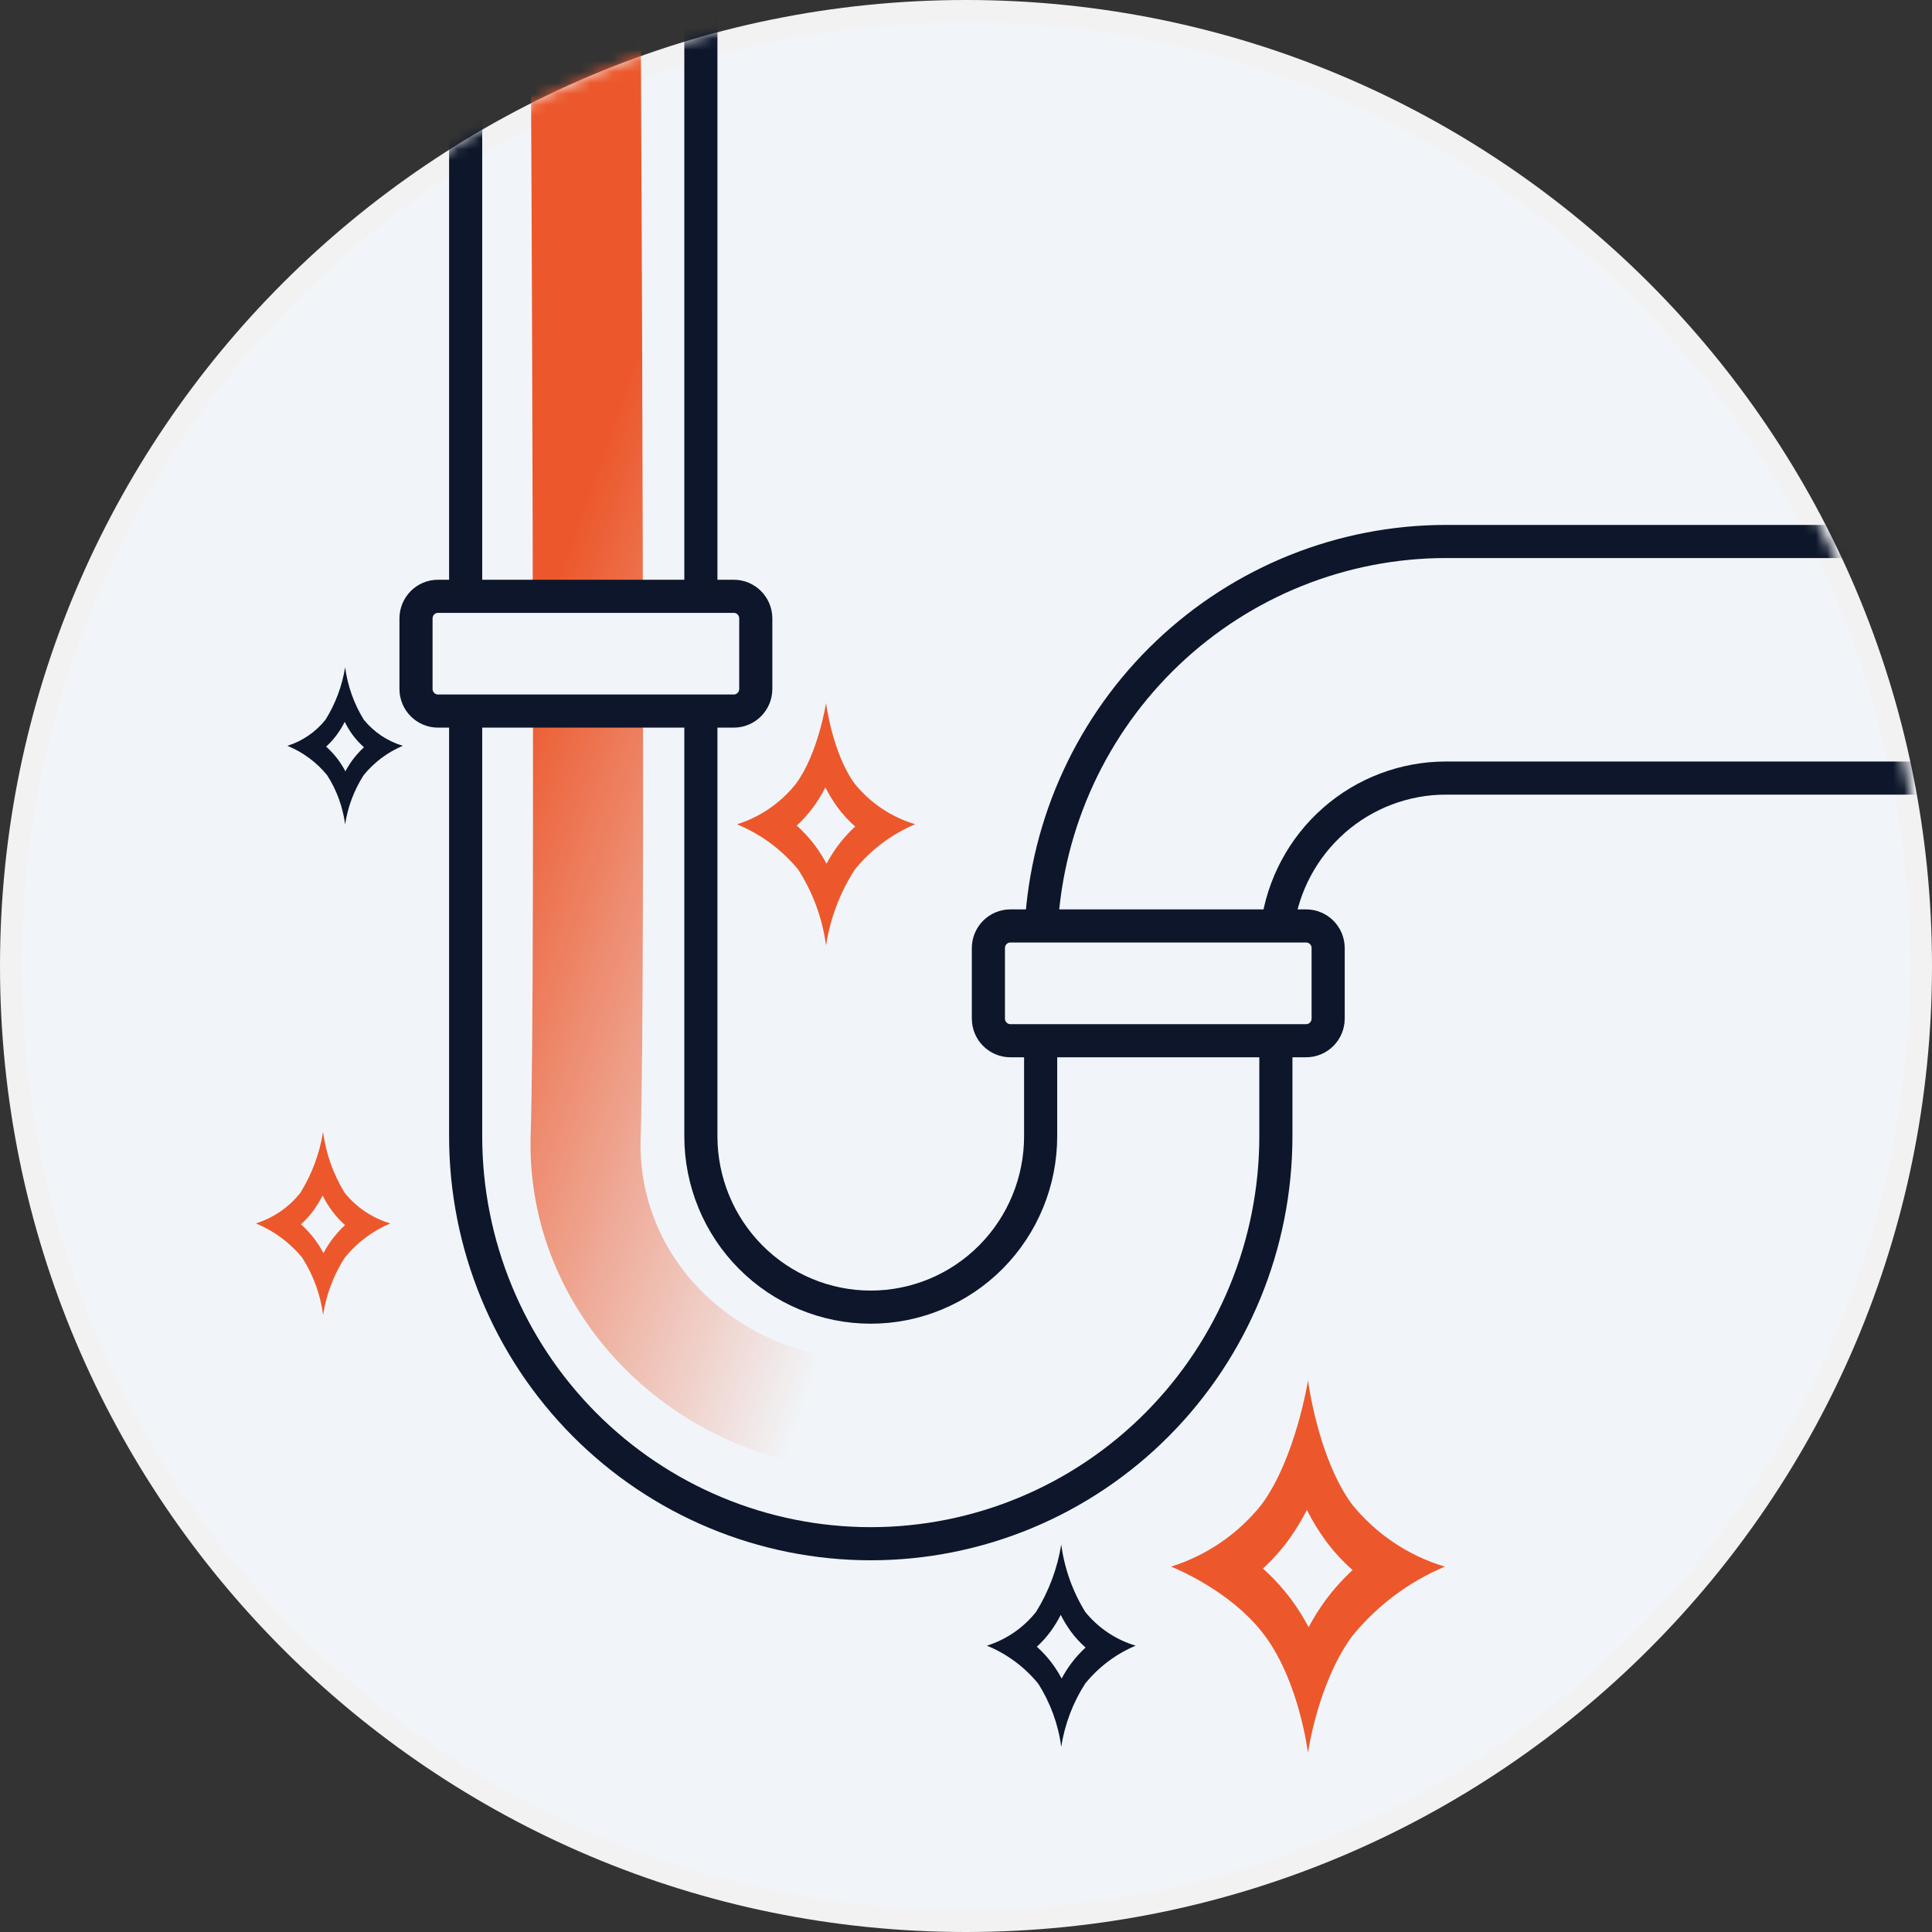
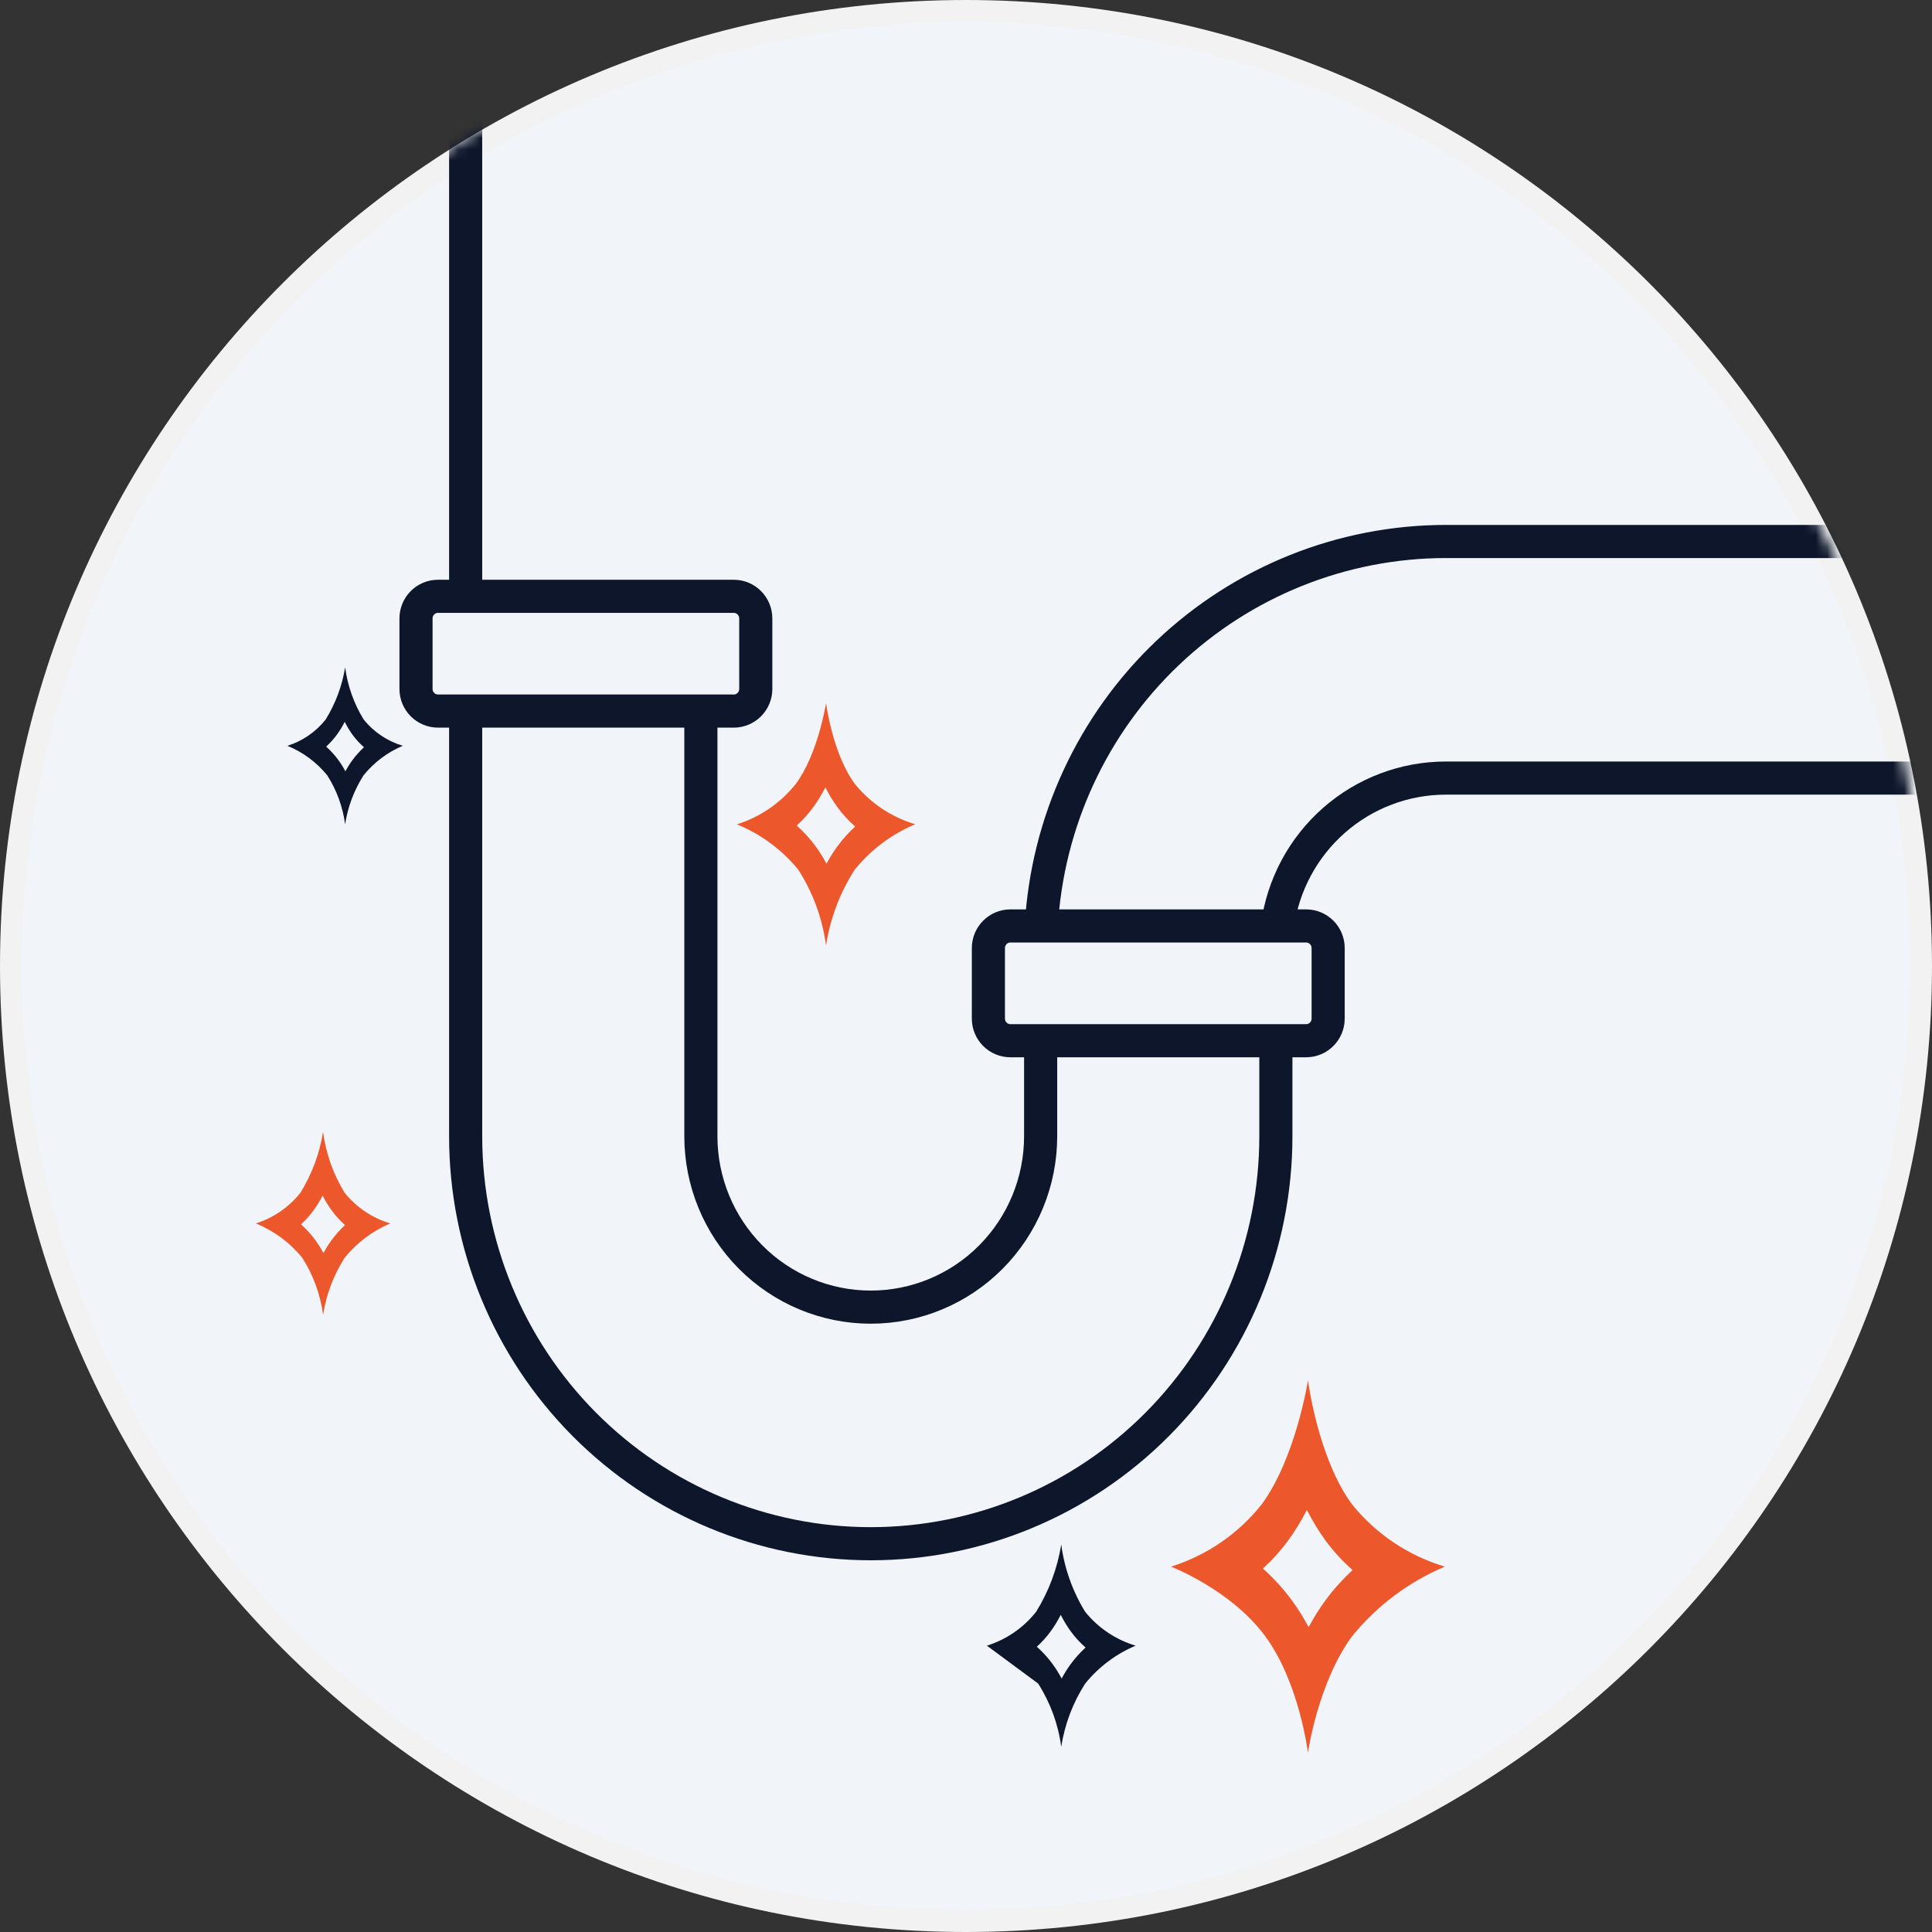
<svg xmlns="http://www.w3.org/2000/svg" width="175" height="175" viewBox="0 0 175 175" fill="none">
  <rect x="0" y="0" width="175" height="175" fill="#333333" stroke="none" />
  <g clip-path="url(#clip0_41_2)">
    <path d="M87.5 173.997C81.63 173.997 75.764 173.406 70.065 172.239C64.511 171.103 59.048 169.407 53.828 167.199C48.702 165.031 43.758 162.348 39.134 159.224C34.553 156.129 30.246 152.575 26.331 148.661C22.417 144.746 18.863 140.439 15.768 135.858C12.644 131.234 9.961 126.291 7.794 121.166C5.586 115.947 3.891 110.485 2.754 104.932C1.588 99.234 0.997 93.369 0.997 87.5C0.997 81.631 1.588 75.766 2.754 70.068C3.891 64.515 5.586 59.053 7.794 53.834C9.961 48.709 12.644 43.766 15.768 39.142C18.863 34.561 22.417 30.254 26.331 26.339C30.246 22.425 34.553 18.871 39.134 15.776C43.758 12.652 48.702 9.969 53.828 7.801C59.048 5.593 64.511 3.897 70.065 2.76C75.764 1.594 81.63 1.003 87.5 1.003C93.37 1.003 99.237 1.594 104.936 2.76C110.49 3.897 115.953 5.593 121.173 7.801C126.298 9.969 131.242 12.652 135.867 15.776C140.447 18.871 144.755 22.425 148.669 26.339C152.584 30.254 156.138 34.561 159.232 39.142C162.356 43.766 165.039 48.709 167.207 53.834C169.414 59.053 171.11 64.515 172.246 70.068C173.412 75.766 174.003 81.631 174.003 87.5C174.003 93.369 173.412 99.234 172.246 104.932C171.11 110.485 169.414 115.947 167.207 121.166C165.039 126.291 162.356 131.234 159.232 135.858C156.138 140.439 152.584 144.746 148.669 148.661C144.755 152.575 140.447 156.129 135.867 159.224C131.242 162.348 126.298 165.031 121.173 167.199C115.953 169.407 110.49 171.103 104.936 172.239C99.237 173.406 93.37 173.997 87.5 173.997Z" fill="#F1F5F9" />
    <path d="M87.5 2.006C81.697 2.006 75.897 2.59 70.263 3.743C64.774 4.867 59.374 6.543 54.214 8.725C49.148 10.868 44.261 13.52 39.69 16.609C35.162 19.668 30.904 23.181 27.034 27.05C23.165 30.92 19.652 35.178 16.593 39.705C13.505 44.276 10.854 49.161 8.711 54.226C6.529 59.384 4.854 64.782 3.731 70.27C2.578 75.902 1.994 81.699 1.994 87.5C1.994 93.301 2.578 99.098 3.731 104.73C4.854 110.218 6.529 115.615 8.711 120.774C10.854 125.839 13.505 130.724 16.593 135.295C19.652 139.822 23.165 144.08 27.034 147.949C30.904 151.819 35.162 155.332 39.69 158.391C44.261 161.479 49.148 164.132 54.214 166.275C59.374 168.457 64.774 170.133 70.263 171.257C75.897 172.41 81.697 172.994 87.5 172.994C93.304 172.994 99.103 172.41 104.737 171.257C110.227 170.133 115.626 168.457 120.786 166.275C125.853 164.132 130.739 161.479 135.311 158.391C139.839 155.332 144.097 151.819 147.966 147.949C151.836 144.08 155.349 139.822 158.407 135.295C161.495 130.724 164.147 125.839 166.289 120.774C168.471 115.615 170.147 110.218 171.27 104.73C172.422 99.098 173.006 93.301 173.006 87.5C173.006 81.699 172.422 75.902 171.27 70.27C170.147 64.782 168.471 59.384 166.289 54.226C164.147 49.161 161.495 44.276 158.407 39.705C155.349 35.178 151.836 30.92 147.966 27.05C144.097 23.181 139.839 19.668 135.311 16.609C130.739 13.52 125.853 10.868 120.786 8.725C115.626 6.543 110.227 4.867 104.737 3.743C99.103 2.59 93.304 2.006 87.5 2.006ZM87.5 0C135.825 0 175 39.175 175 87.5C175 135.825 135.825 175 87.5 175C39.175 175 0 135.825 0 87.5C0 39.175 39.175 0 87.5 0Z" fill="#F2F2F2" />
    <mask id="mask0_41_2" style="mask-type:luminance" maskUnits="userSpaceOnUse" x="0" y="0" width="175" height="176">
      <path d="M87.24 175.5C135.422 175.5 174.481 136.213 174.481 87.75C174.481 39.287 135.422 0 87.24 0C39.059 0 0 39.287 0 87.75C0 136.213 39.059 175.5 87.24 175.5Z" fill="white" />
    </mask>
    <g mask="url(#mask0_41_2)">
      <path d="M115.568 94.266V102.921C115.568 112.71 111.702 122.098 104.82 129.02C97.939 135.942 88.606 139.83 78.874 139.83C69.142 139.83 59.808 135.942 52.927 129.02C46.045 122.098 42.179 112.71 42.179 102.921V65.314" stroke="#0D162B" stroke-width="3" stroke-linecap="round" stroke-linejoin="round" />
      <path d="M42.179 53.434V8.227" stroke="#0D162B" stroke-width="3" stroke-linecap="round" />
      <path d="M115.708 83.872C116.212 80.164 118.033 76.764 120.836 74.302C123.638 71.84 127.232 70.482 130.953 70.478H181.425" stroke="#0D162B" stroke-width="3" stroke-linecap="round" stroke-linejoin="round" />
      <path d="M94.321 83.872C94.86 74.463 98.953 65.616 105.763 59.142C112.573 52.668 121.586 49.057 130.956 49.047H175.697" stroke="#0D162B" stroke-width="3" stroke-linecap="round" stroke-linejoin="round" />
-       <path d="M63.485 54.013V-5.516" stroke="#0D162B" stroke-width="3" stroke-linecap="round" stroke-linejoin="round" />
      <path d="M94.261 94.266V102.921C94.261 107.026 92.64 110.963 89.754 113.866C86.868 116.769 82.954 118.4 78.873 118.4C74.792 118.4 70.878 116.769 67.992 113.866C65.106 110.963 63.485 107.026 63.485 102.921V65.314" stroke="#0D162B" stroke-width="3" stroke-linecap="round" stroke-linejoin="round" />
-       <path d="M78.044 133.234L78.035 133.234C60.947 132.614 47.504 118.908 48.07 102.679C48.531 89.446 48.083 4.015 48.078 3.154C48.075 2.496 48.2 1.843 48.448 1.234C48.695 0.625 49.059 0.07 49.52 -0.398C50.45 -1.342 51.715 -1.877 53.036 -1.883C54.358 -1.89 55.628 -1.368 56.567 -0.433C57.506 0.502 58.038 1.775 58.044 3.104C58.063 6.63 58.498 89.601 58.03 103.034C57.651 113.925 66.595 122.796 78.394 123.219C79.715 123.266 80.963 123.838 81.864 124.811C82.766 125.783 83.246 127.076 83.2 128.404C83.153 129.733 82.584 130.988 81.618 131.895C80.651 132.801 79.366 133.285 78.045 133.238L78.044 133.234Z" fill="url(#paint0_linear_41_2)" />
      <path d="M118.31 83.872H91.522C90.42 83.872 89.528 84.77 89.528 85.878V92.262C89.528 93.37 90.42 94.268 91.522 94.268H118.31C119.411 94.268 120.304 93.37 120.304 92.262V85.878C120.304 84.77 119.411 83.872 118.31 83.872Z" fill="#F1F5F9" stroke="#0D162B" stroke-width="3" stroke-linecap="round" stroke-linejoin="round" />
      <path d="M66.464 54.013H39.676C38.575 54.013 37.682 54.911 37.682 56.019V62.403C37.682 63.511 38.575 64.409 39.676 64.409H66.464C67.565 64.409 68.458 63.511 68.458 62.403V56.019C68.458 54.911 67.565 54.013 66.464 54.013Z" fill="#F1F5F9" stroke="#0D162B" stroke-width="3" stroke-linecap="round" stroke-linejoin="round" />
      <path d="M70.064 98.736C72.17 98.076 74.031 96.797 75.407 95.064C77.429 92.32 78.137 87.748 78.137 87.748C78.137 87.748 78.718 92.318 80.736 95.062C82.153 96.811 84.063 98.089 86.214 98.728C84.082 99.625 82.201 101.037 80.74 102.838C79.4 104.919 78.513 107.261 78.137 109.711C77.81 107.265 76.952 104.921 75.623 102.846C74.138 101.033 72.228 99.621 70.064 98.736Z" fill="#F1F5F9" />
      <path d="M72.169 74.779C72.798 75.343 73.369 75.969 73.872 76.649C74.24 77.153 74.572 77.683 74.864 78.235C75.159 77.684 75.492 77.154 75.86 76.649C76.336 76.006 76.871 75.409 77.459 74.867C76.865 74.345 76.33 73.761 75.86 73.124C75.445 72.554 75.079 71.95 74.763 71.319C74.443 71.949 74.074 72.553 73.658 73.124C73.217 73.723 72.718 74.277 72.169 74.778M66.75 74.667C68.856 74.007 70.717 72.728 72.093 70.995C74.115 68.252 74.823 63.679 74.823 63.679C74.823 63.679 75.404 68.249 77.422 70.993C78.839 72.743 80.749 74.021 82.9 74.66C80.767 75.557 78.887 76.968 77.425 78.769C76.086 80.85 75.199 83.192 74.823 85.642C74.496 83.196 73.638 80.852 72.309 78.777C70.824 76.964 68.914 75.552 66.75 74.667Z" fill="#EC582C" />
      <path d="M27.266 110.9C27.74 111.326 28.17 111.798 28.55 112.311C28.827 112.691 29.077 113.091 29.298 113.507C29.52 113.091 29.771 112.691 30.049 112.31C30.408 111.826 30.811 111.376 31.253 110.968C30.807 110.573 30.404 110.132 30.052 109.651C29.738 109.222 29.461 108.767 29.222 108.291C28.981 108.767 28.702 109.222 28.389 109.653C28.056 110.105 27.68 110.523 27.266 110.9ZM23.173 110.816C24.761 110.319 26.165 109.355 27.204 108.049C28.248 106.366 28.948 104.49 29.263 102.532C29.523 104.489 30.191 106.37 31.224 108.05C32.292 109.369 33.731 110.334 35.353 110.817C33.747 111.495 32.331 112.559 31.23 113.916C30.22 115.486 29.552 117.253 29.268 119.101C29.022 117.254 28.375 115.484 27.372 113.917C26.25 112.549 24.807 111.483 23.173 110.816Z" fill="#EC582C" />
      <path d="M29.543 67.628C29.95 67.993 30.319 68.398 30.645 68.838C30.883 69.165 31.098 69.508 31.287 69.866C31.478 69.508 31.693 69.165 31.932 68.838C32.241 68.422 32.589 68.037 32.97 67.686C32.586 67.349 32.239 66.971 31.935 66.559C31.666 66.188 31.429 65.795 31.226 65.385C31.018 65.793 30.779 66.183 30.511 66.553C30.225 66.941 29.902 67.3 29.546 67.624M26.034 67.555C27.397 67.128 28.602 66.3 29.494 65.179C30.39 63.734 30.991 62.124 31.262 60.442C31.484 62.123 32.058 63.737 32.944 65.179C33.86 66.311 35.094 67.139 36.485 67.555C35.104 68.135 33.887 69.049 32.94 70.215C32.075 71.564 31.503 73.081 31.262 74.667C31.05 73.081 30.494 71.561 29.632 70.215C28.671 69.042 27.434 68.127 26.034 67.555Z" fill="#0D162B" />
-       <path d="M93.915 149.158C94.44 149.628 94.915 150.151 95.335 150.718C95.642 151.138 95.919 151.581 96.163 152.041C96.409 151.581 96.687 151.139 96.995 150.718C97.393 150.182 97.84 149.684 98.33 149.233C97.835 148.798 97.389 148.311 96.997 147.78C96.651 147.304 96.345 146.8 96.082 146.273C95.815 146.799 95.506 147.303 95.16 147.78C94.791 148.28 94.376 148.742 93.917 149.16M89.393 149.064C91.15 148.513 92.702 147.446 93.85 146C95.004 144.139 95.778 142.067 96.127 139.902C96.415 142.067 97.156 144.146 98.299 146.003C99.481 147.463 101.072 148.53 102.867 149.064C101.087 149.813 99.519 150.991 98.3 152.494C97.182 154.229 96.442 156.183 96.127 158.226C95.856 156.183 95.14 154.226 94.032 152.493C92.792 150.98 91.198 149.802 89.393 149.064Z" fill="#0D162B" />
+       <path d="M93.915 149.158C94.44 149.628 94.915 150.151 95.335 150.718C95.642 151.138 95.919 151.581 96.163 152.041C96.409 151.581 96.687 151.139 96.995 150.718C97.393 150.182 97.84 149.684 98.33 149.233C97.835 148.798 97.389 148.311 96.997 147.78C96.651 147.304 96.345 146.8 96.082 146.273C95.815 146.799 95.506 147.303 95.16 147.78C94.791 148.28 94.376 148.742 93.917 149.16M89.393 149.064C91.15 148.513 92.702 147.446 93.85 146C95.004 144.139 95.778 142.067 96.127 139.902C96.415 142.067 97.156 144.146 98.299 146.003C99.481 147.463 101.072 148.53 102.867 149.064C101.087 149.813 99.519 150.991 98.3 152.494C97.182 154.229 96.442 156.183 96.127 158.226C95.856 156.183 95.14 154.226 94.032 152.493Z" fill="#0D162B" />
      <path d="M114.396 142.077C115.362 142.943 116.238 143.906 117.011 144.95C117.577 145.724 118.086 146.539 118.536 147.387C118.988 146.541 119.498 145.727 120.063 144.952C120.794 143.964 121.616 143.048 122.518 142.215C121.607 141.414 120.784 140.517 120.063 139.539C119.426 138.663 118.863 137.736 118.378 136.766C117.886 137.734 117.319 138.662 116.681 139.539C116.003 140.459 115.236 141.31 114.393 142.08M106.07 141.905C109.306 140.892 112.166 138.928 114.282 136.266C117.383 132.048 118.477 125.026 118.477 125.026C118.477 125.026 119.366 132.05 122.467 136.268C124.642 138.956 127.573 140.921 130.877 141.905C127.601 143.282 124.713 145.45 122.467 148.217C119.367 152.435 118.474 158.778 118.474 158.778C118.474 158.778 117.709 152.436 114.609 148.217C111.508 143.997 106.07 141.905 106.07 141.905Z" fill="#EC582C" />
    </g>
  </g>
  <defs>
    <linearGradient id="paint0_linear_41_2" x1="53.177" y1="44.835" x2="96.566" y2="60.031" gradientUnits="userSpaceOnUse">
      <stop stop-color="#EC582C" />
      <stop offset="1" stop-color="#EC582C" stop-opacity="0" />
    </linearGradient>
    <clipPath id="clip0_41_2">
      <rect width="175" height="175" fill="white" />
    </clipPath>
  </defs>
</svg>